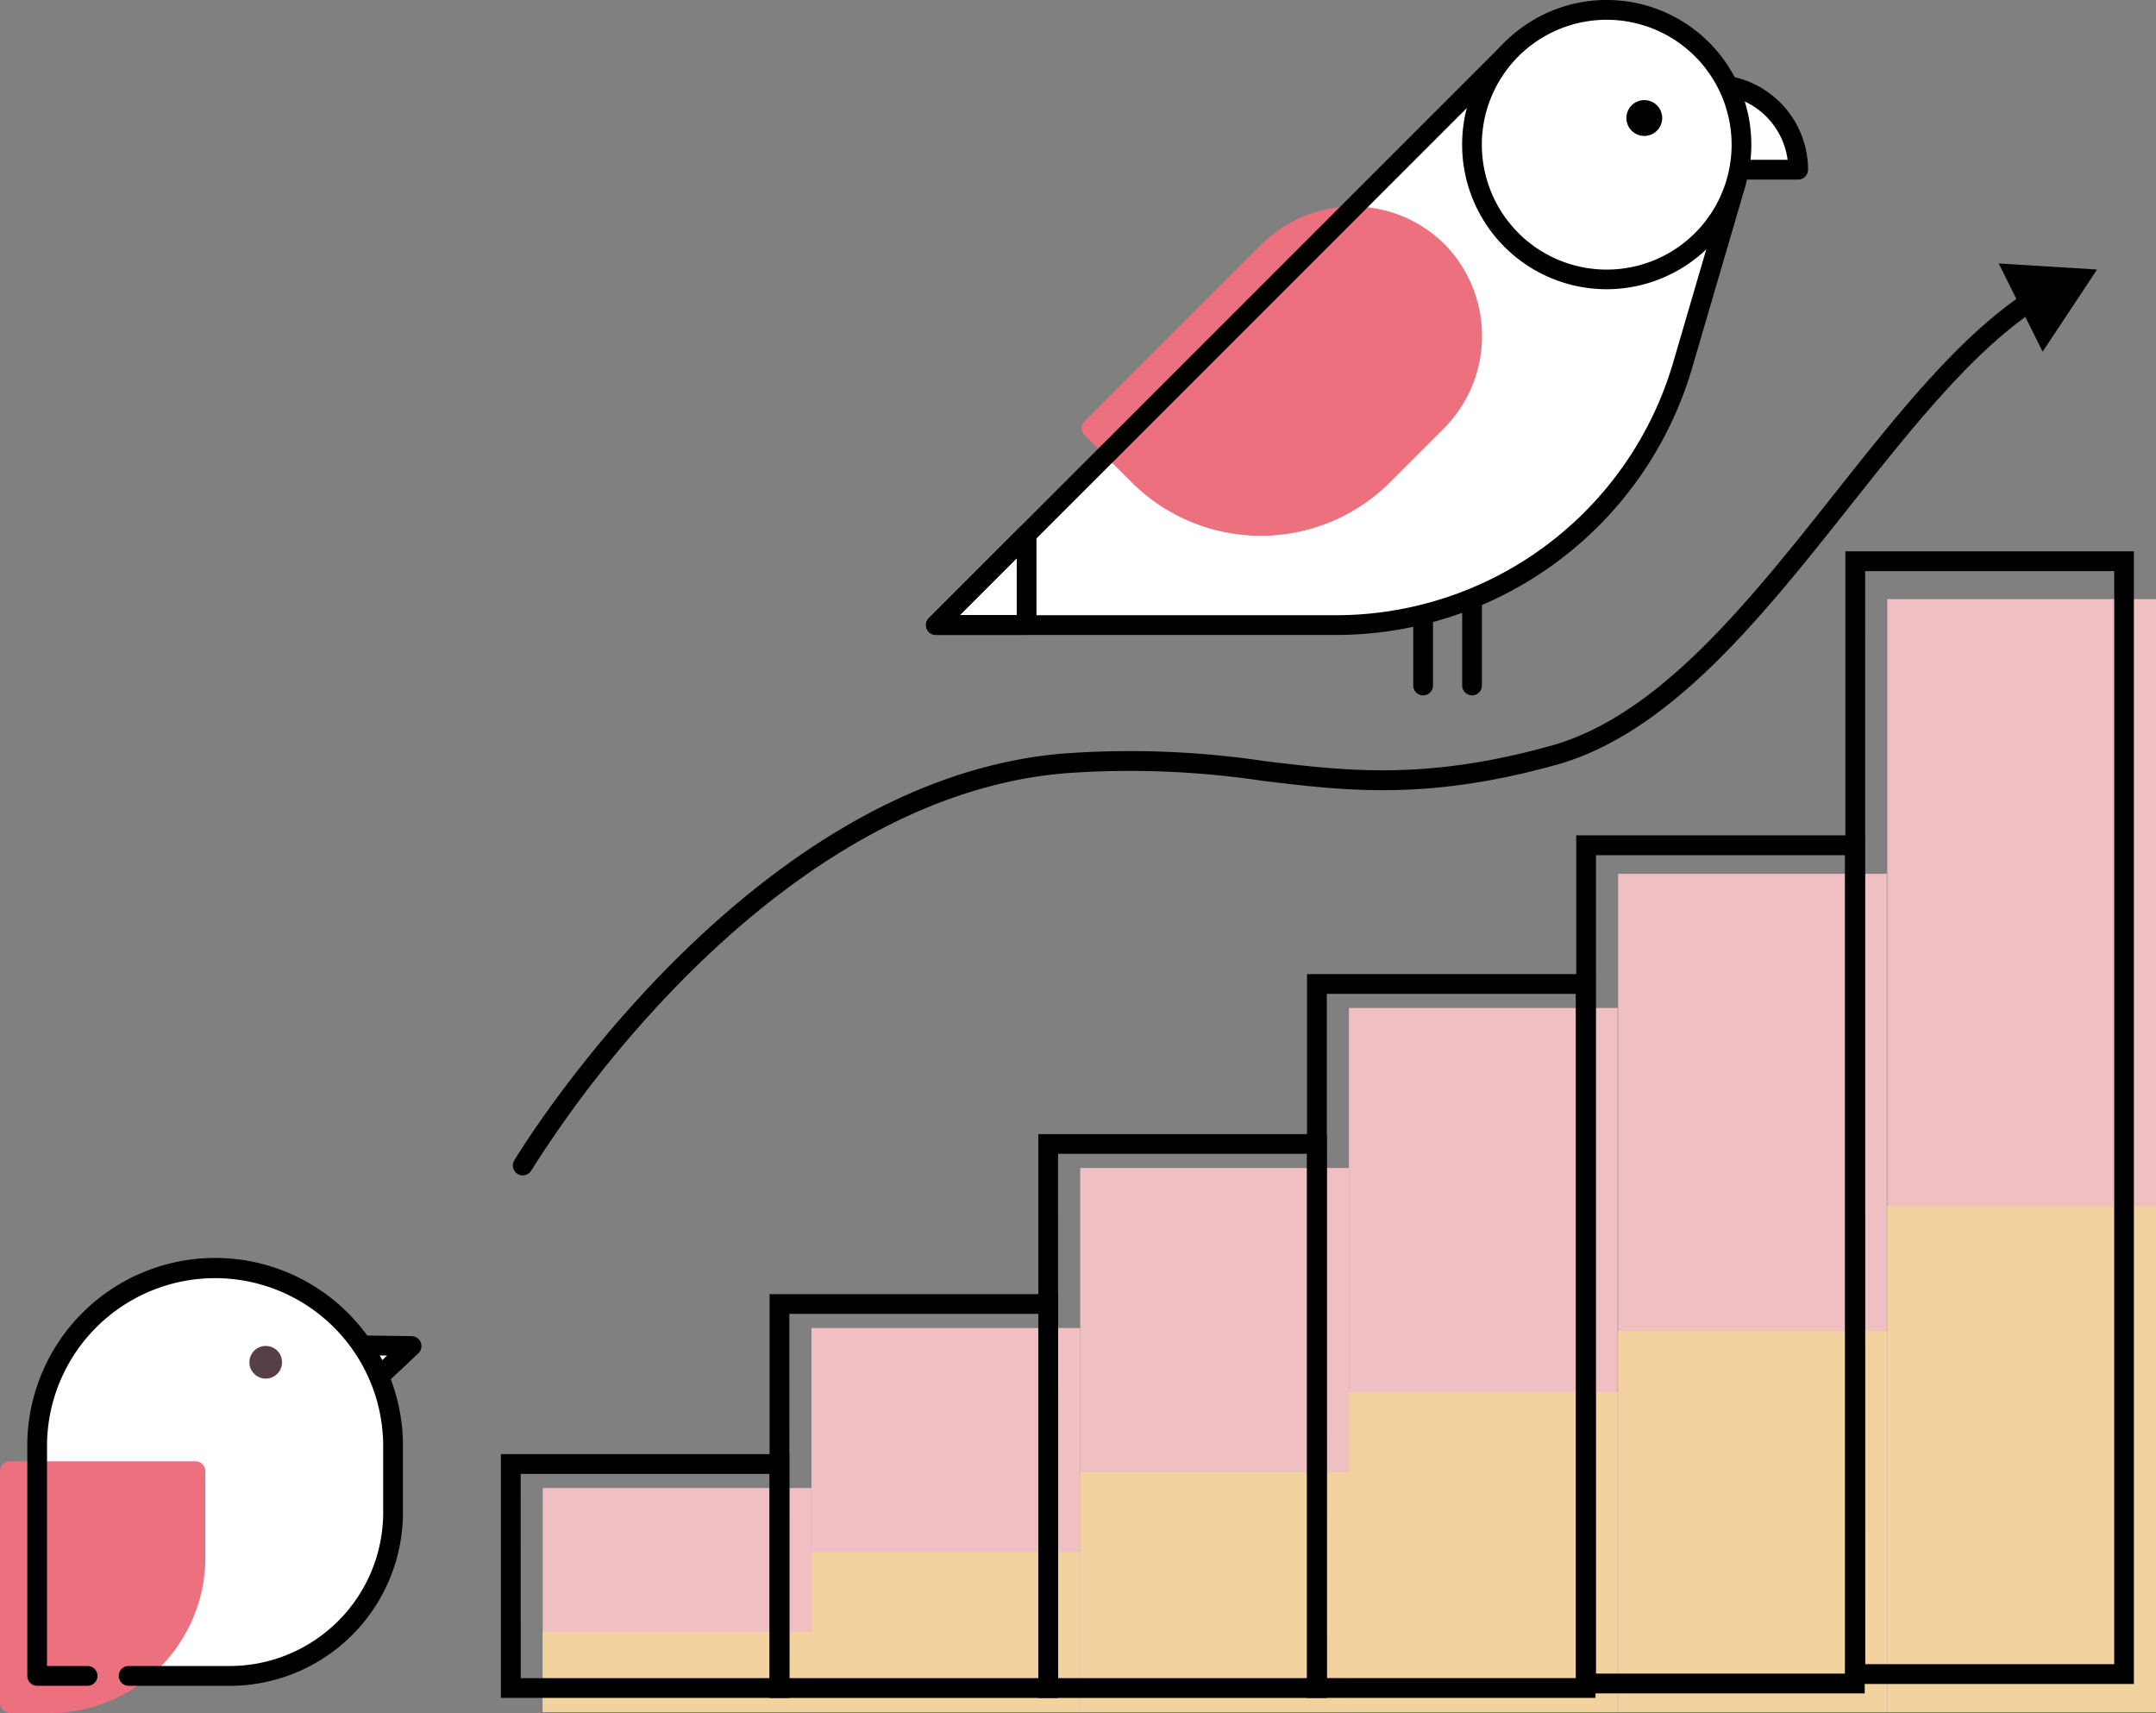
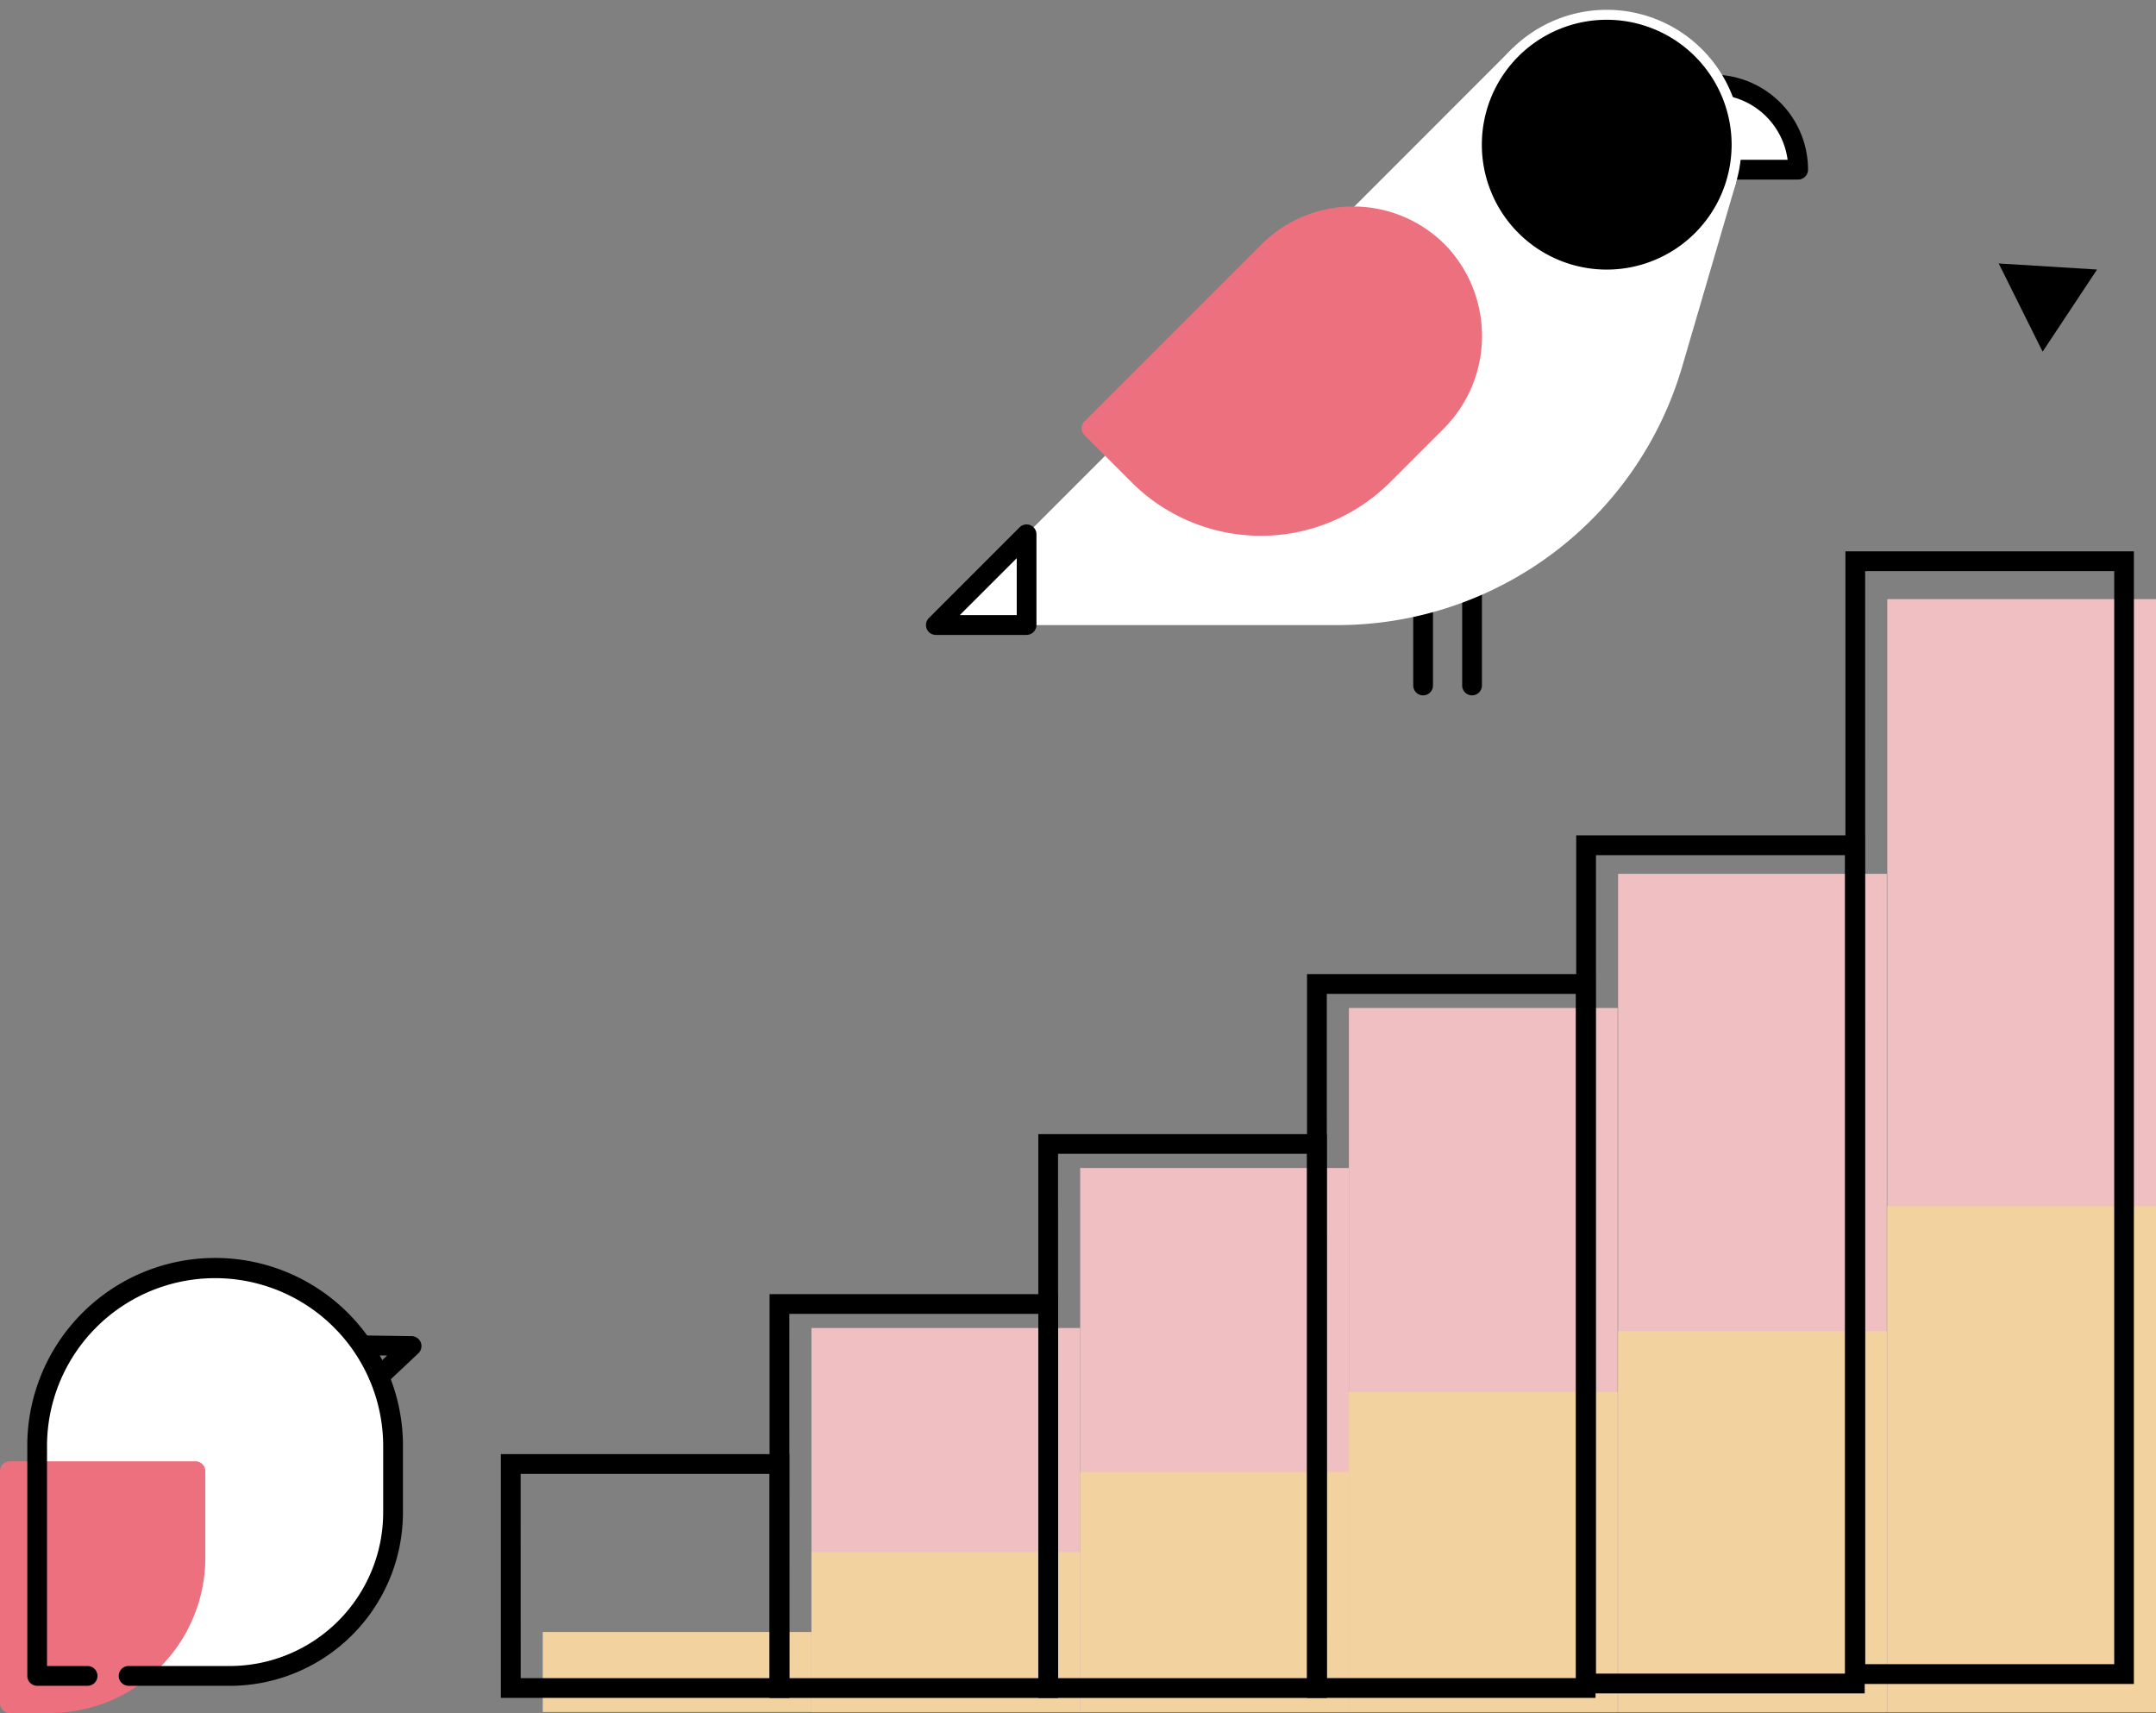
<svg xmlns="http://www.w3.org/2000/svg" width="148.463" height="117.938" viewBox="0 0 148.463 117.938">
  <rect x="0" y="0" width="148.463" height="117.938" fill="#808080" stroke="none" />
  <defs>
    <style>.a{fill:none;}.b{clip-path:url(#a);}.c{fill:#fff;}.d{fill:#ed707f;}.e{fill:#573f47;}.f{fill:#f0bfc2;}.g{fill:#f2d29e;}</style>
    <clipPath id="a">
      <rect class="a" width="148.463" height="117.938" />
    </clipPath>
  </defs>
  <g class="b">
    <path class="c" d="M9.2,127.876h6.988a11.247,11.247,0,0,0,11.247-11.247v-4.724a12.255,12.255,0,0,0-24.509,0v15.968H6.4" transform="translate(-0.367 -12.492)" />
    <path class="d" d="M13.461,115.011H.681A.68.68,0,0,0,0,115.69v15.969a.681.681,0,0,0,.681.681H3.453a10.7,10.7,0,0,0,10.686-10.69v-5.959a.68.68,0,0,0-.678-.68" transform="translate(0 -14.402)" />
-     <path class="c" d="M29.683,108.035l2.229-2.1-3.4-.05" transform="translate(-3.57 -13.259)" />
    <path d="M29.585,108.617a.68.68,0,0,1-.466-1.175l1.009-.952-1.723-.024a.679.679,0,0,1-.67-.689h0a.684.684,0,0,1,.69-.671l3.4.049a.684.684,0,0,1,.458,1.179l-2.229,2.1a.677.677,0,0,1-.469.185" transform="translate(-3.473 -13.162)" />
    <path d="M16.092,128.46H9.1a.681.681,0,0,1,0-1.361h6.989a10.578,10.578,0,0,0,10.566-10.566v-4.715a11.575,11.575,0,0,0-23.148,0V127.1H6.3a.68.68,0,0,1,.681.679v0a.68.68,0,0,1-.681.681H2.83a.68.68,0,0,1-.681-.681V111.742a12.935,12.935,0,0,1,25.867,0v4.792a11.941,11.941,0,0,1-11.924,11.93" transform="translate(-0.269 -12.395)" />
-     <path class="e" d="M20.756,105.933a1.124,1.124,0,1,1-1.124,1.124,1.124,1.124,0,0,1,1.124-1.124" transform="translate(-2.458 -13.265)" />
-     <rect class="f" width="18.504" height="15.422" transform="translate(37.373 102.449)" />
    <rect class="g" width="18.504" height="5.508" transform="translate(37.373 112.363)" />
    <rect class="f" width="18.504" height="26.439" transform="translate(55.877 91.433)" />
    <rect class="g" width="18.504" height="11.016" transform="translate(55.877 106.855)" />
    <rect class="f" width="18.504" height="37.455" transform="translate(74.382 80.417)" />
    <rect class="g" width="18.504" height="16.525" transform="translate(74.382 101.347)" />
    <rect class="f" width="18.504" height="48.471" transform="translate(92.886 69.4)" />
    <rect class="g" width="18.504" height="22.032" transform="translate(92.886 95.839)" />
    <path d="M59.292,131.23H39.427V114.446H59.292Zm-18.5-1.361H57.934V115.807H40.788Z" transform="translate(-4.937 -14.331)" />
    <path d="M80.445,129.654H60.58v-27.8H80.445Zm-18.5-1.361H79.087V103.215H61.941Z" transform="translate(-7.586 -12.754)" />
    <path d="M101.6,128.077H81.733V89.259H101.6Zm-18.505-1.361h17.146v-36.1H83.093Z" transform="translate(-10.235 -11.177)" />
    <path d="M122.752,126.5H102.887V76.668h19.865Zm-18.5-1.362h17.146V78.027H104.248Z" transform="translate(-12.884 -9.601)" />
    <rect class="f" width="18.504" height="57.71" transform="translate(111.423 60.162)" />
    <rect class="g" width="18.504" height="26.232" transform="translate(111.423 91.64)" />
    <path d="M143.941,124.821H124.076V65.747h19.865Zm-18.505-1.362h17.146V67.11H125.436Z" transform="translate(-15.537 -8.233)" />
    <rect class="f" width="18.504" height="76.62" transform="translate(129.959 41.251)" />
    <rect class="g" width="18.504" height="34.828" transform="translate(129.959 83.044)" />
    <path d="M165.131,121.374H145.266V43.393h19.865Zm-18.5-1.361h17.146V44.753H146.627Z" transform="translate(-18.191 -5.434)" />
-     <path d="M41.054,83.781a.682.682,0,0,1-.588-1.028h0C40.623,82.49,56.253,56.6,78.22,54.741a62.719,62.719,0,0,1,13.916.516c5.7.688,11.076,1.338,19.7-1.05,7.4-2.05,13.57-9.828,19.535-17.349,4.439-5.6,8.631-10.882,13.3-13.943a.681.681,0,0,1,.747,1.138c-4.481,2.94-8.607,8.143-12.976,13.651C126.334,45.4,120.026,53.35,112.2,55.52c-8.876,2.46-14.388,1.8-20.221,1.092A61.546,61.546,0,0,0,78.335,56.1c-11.082.94-20.454,8.3-26.365,14.313A77.882,77.882,0,0,0,41.638,83.447a.678.678,0,0,1-.583.334" transform="translate(-5.055 -2.856)" />
    <path d="M160.358,26.81l3.748-5.655-6.771-.419Z" transform="translate(-19.702 -2.597)" />
    <path class="c" d="M140.506,12.516h-7.279V6.66h1.423a5.856,5.856,0,0,1,5.856,5.856" transform="translate(-16.683 -0.834)" />
    <path d="M115.78,53.645a.68.68,0,0,1-.681-.679V46.758a.68.68,0,0,1,.679-.681h0a.68.68,0,0,1,.681.679v6.208a.679.679,0,0,1-.679.681Z" transform="translate(-14.413 -5.77)" />
    <path d="M111.928,53.645a.68.68,0,0,1-.681-.679V46.758a.68.68,0,0,1,.679-.681h0a.68.68,0,0,1,.681.679v6.208a.679.679,0,0,1-.679.681Z" transform="translate(-13.931 -5.77)" />
    <path class="c" d="M113.4,3.775l-.024.038.037-.045,15.352,9.289-3.707,12.666A24.733,24.733,0,0,1,101.39,43.509H73.667Z" transform="translate(-9.225 -0.472)" />
    <path class="d" d="M110.148,18.86a8.931,8.931,0,0,0-12.616,0L85.349,31.043a.678.678,0,0,0,0,.961v0l3.245,3.245a12.592,12.592,0,0,0,17.78,0l3.774-3.774a9.03,9.03,0,0,0,0-12.616" transform="translate(-10.663 -2.035)" />
-     <path d="M101.3,44.091H73.571a.681.681,0,0,1-.481-1.162L112.824,3.2a.676.676,0,0,1,.585-.192.588.588,0,0,1,.262.087l15.351,9.29a.682.682,0,0,1,.3.773l-3.707,12.665A25.563,25.563,0,0,1,101.3,44.091m-26.083-1.36h26.081a24.193,24.193,0,0,0,23.015-17.3l3.56-12.159L113.417,4.528Z" transform="translate(-9.127 -0.375)" />
    <path d="M140.408,13.1h-7.279a.68.68,0,0,1-.681-.681V6.557a.68.68,0,0,1,.679-.681h1.424a6.545,6.545,0,0,1,6.536,6.537.68.68,0,0,1-.676.685Zm-6.6-1.361h5.873a5.184,5.184,0,0,0-5.131-4.5h-.743Z" transform="translate(-16.585 -0.736)" />
    <path class="c" d="M125.153.773a9.277,9.277,0,1,1-9.277,9.277A9.277,9.277,0,0,1,125.153.773" transform="translate(-14.51 -0.097)" />
-     <path d="M125.053,19.913a9.957,9.957,0,1,1,9.957-9.957,9.973,9.973,0,0,1-9.957,9.957m0-18.552a8.6,8.6,0,1,0,8.6,8.6,8.607,8.607,0,0,0-8.6-8.6Z" transform="translate(-14.413)" />
+     <path d="M125.053,19.913m0-18.552a8.6,8.6,0,1,0,8.6,8.6,8.607,8.607,0,0,0-8.6-8.6Z" transform="translate(-14.413)" />
    <path d="M129.259,7.879a1.233,1.233,0,1,1-1.233,1.233,1.233,1.233,0,0,1,1.233-1.233" transform="translate(-16.032 -0.987)" />
    <path d="M79.816,48.884H73.57a.681.681,0,0,1-.48-1.162l6.246-6.246a.68.68,0,0,1,1.162.481V48.2a.681.681,0,0,1-.681.68m-4.6-1.36h3.923V43.6Z" transform="translate(-9.127 -5.169)" />
  </g>
</svg>